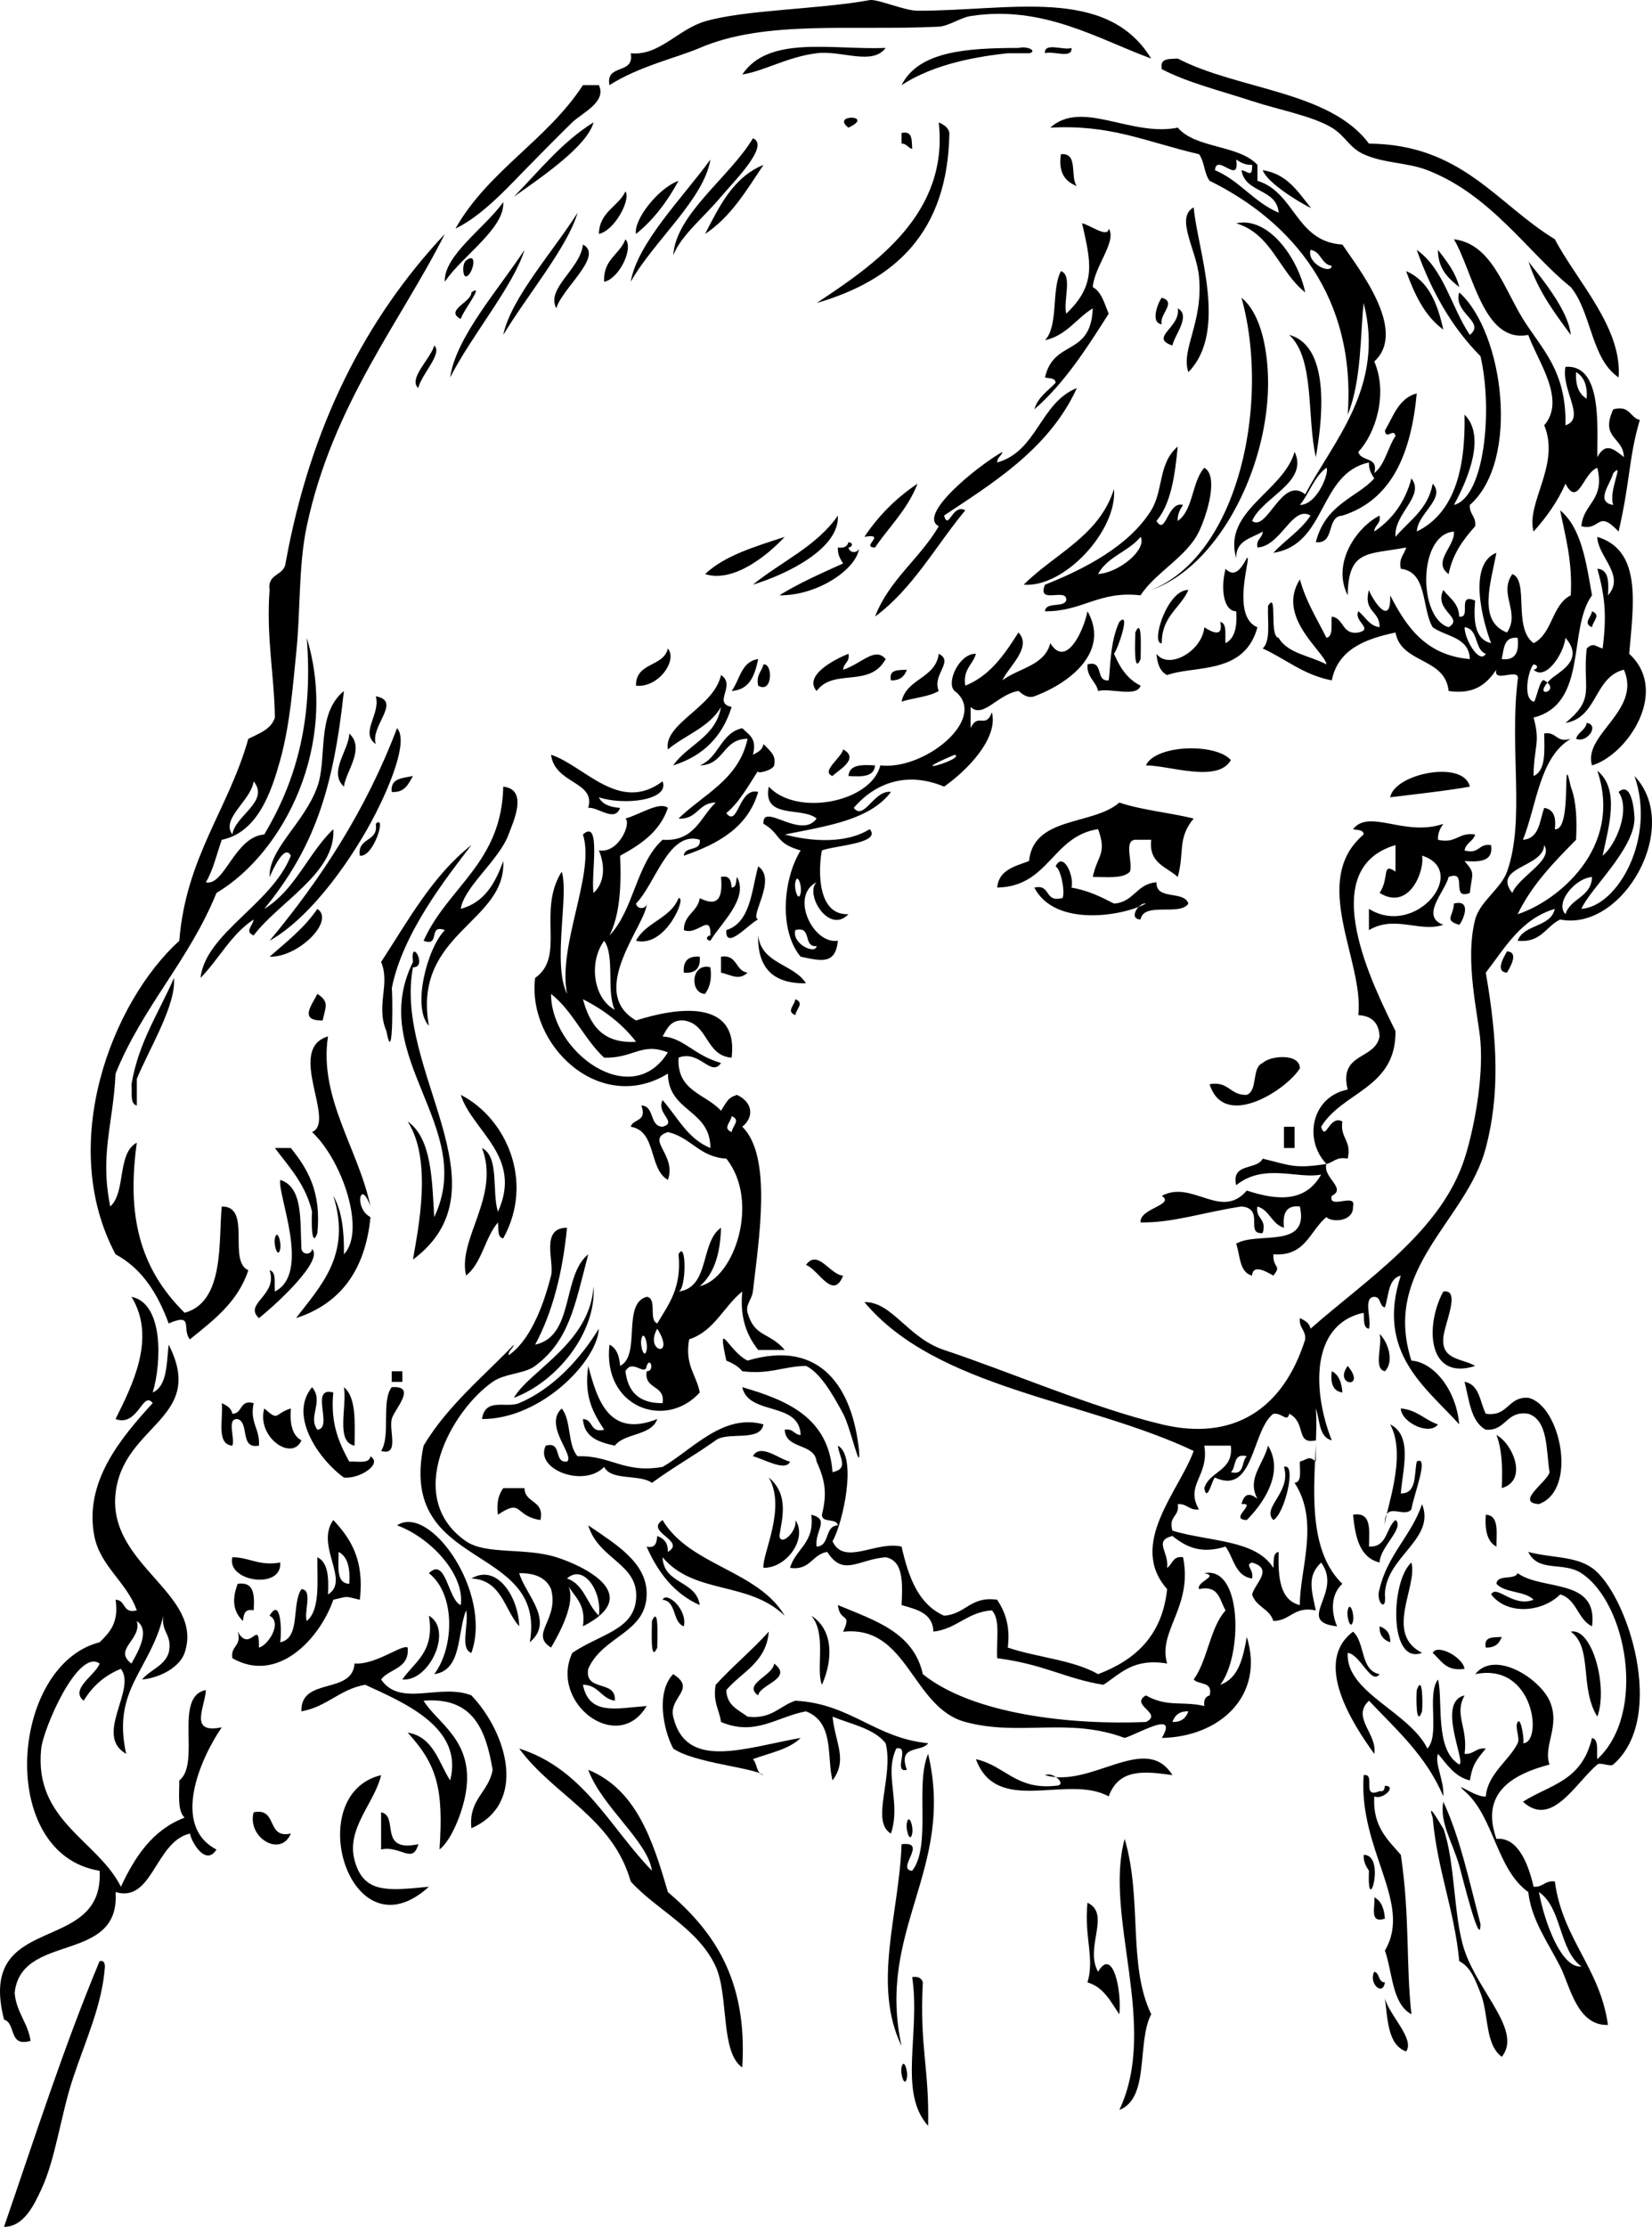
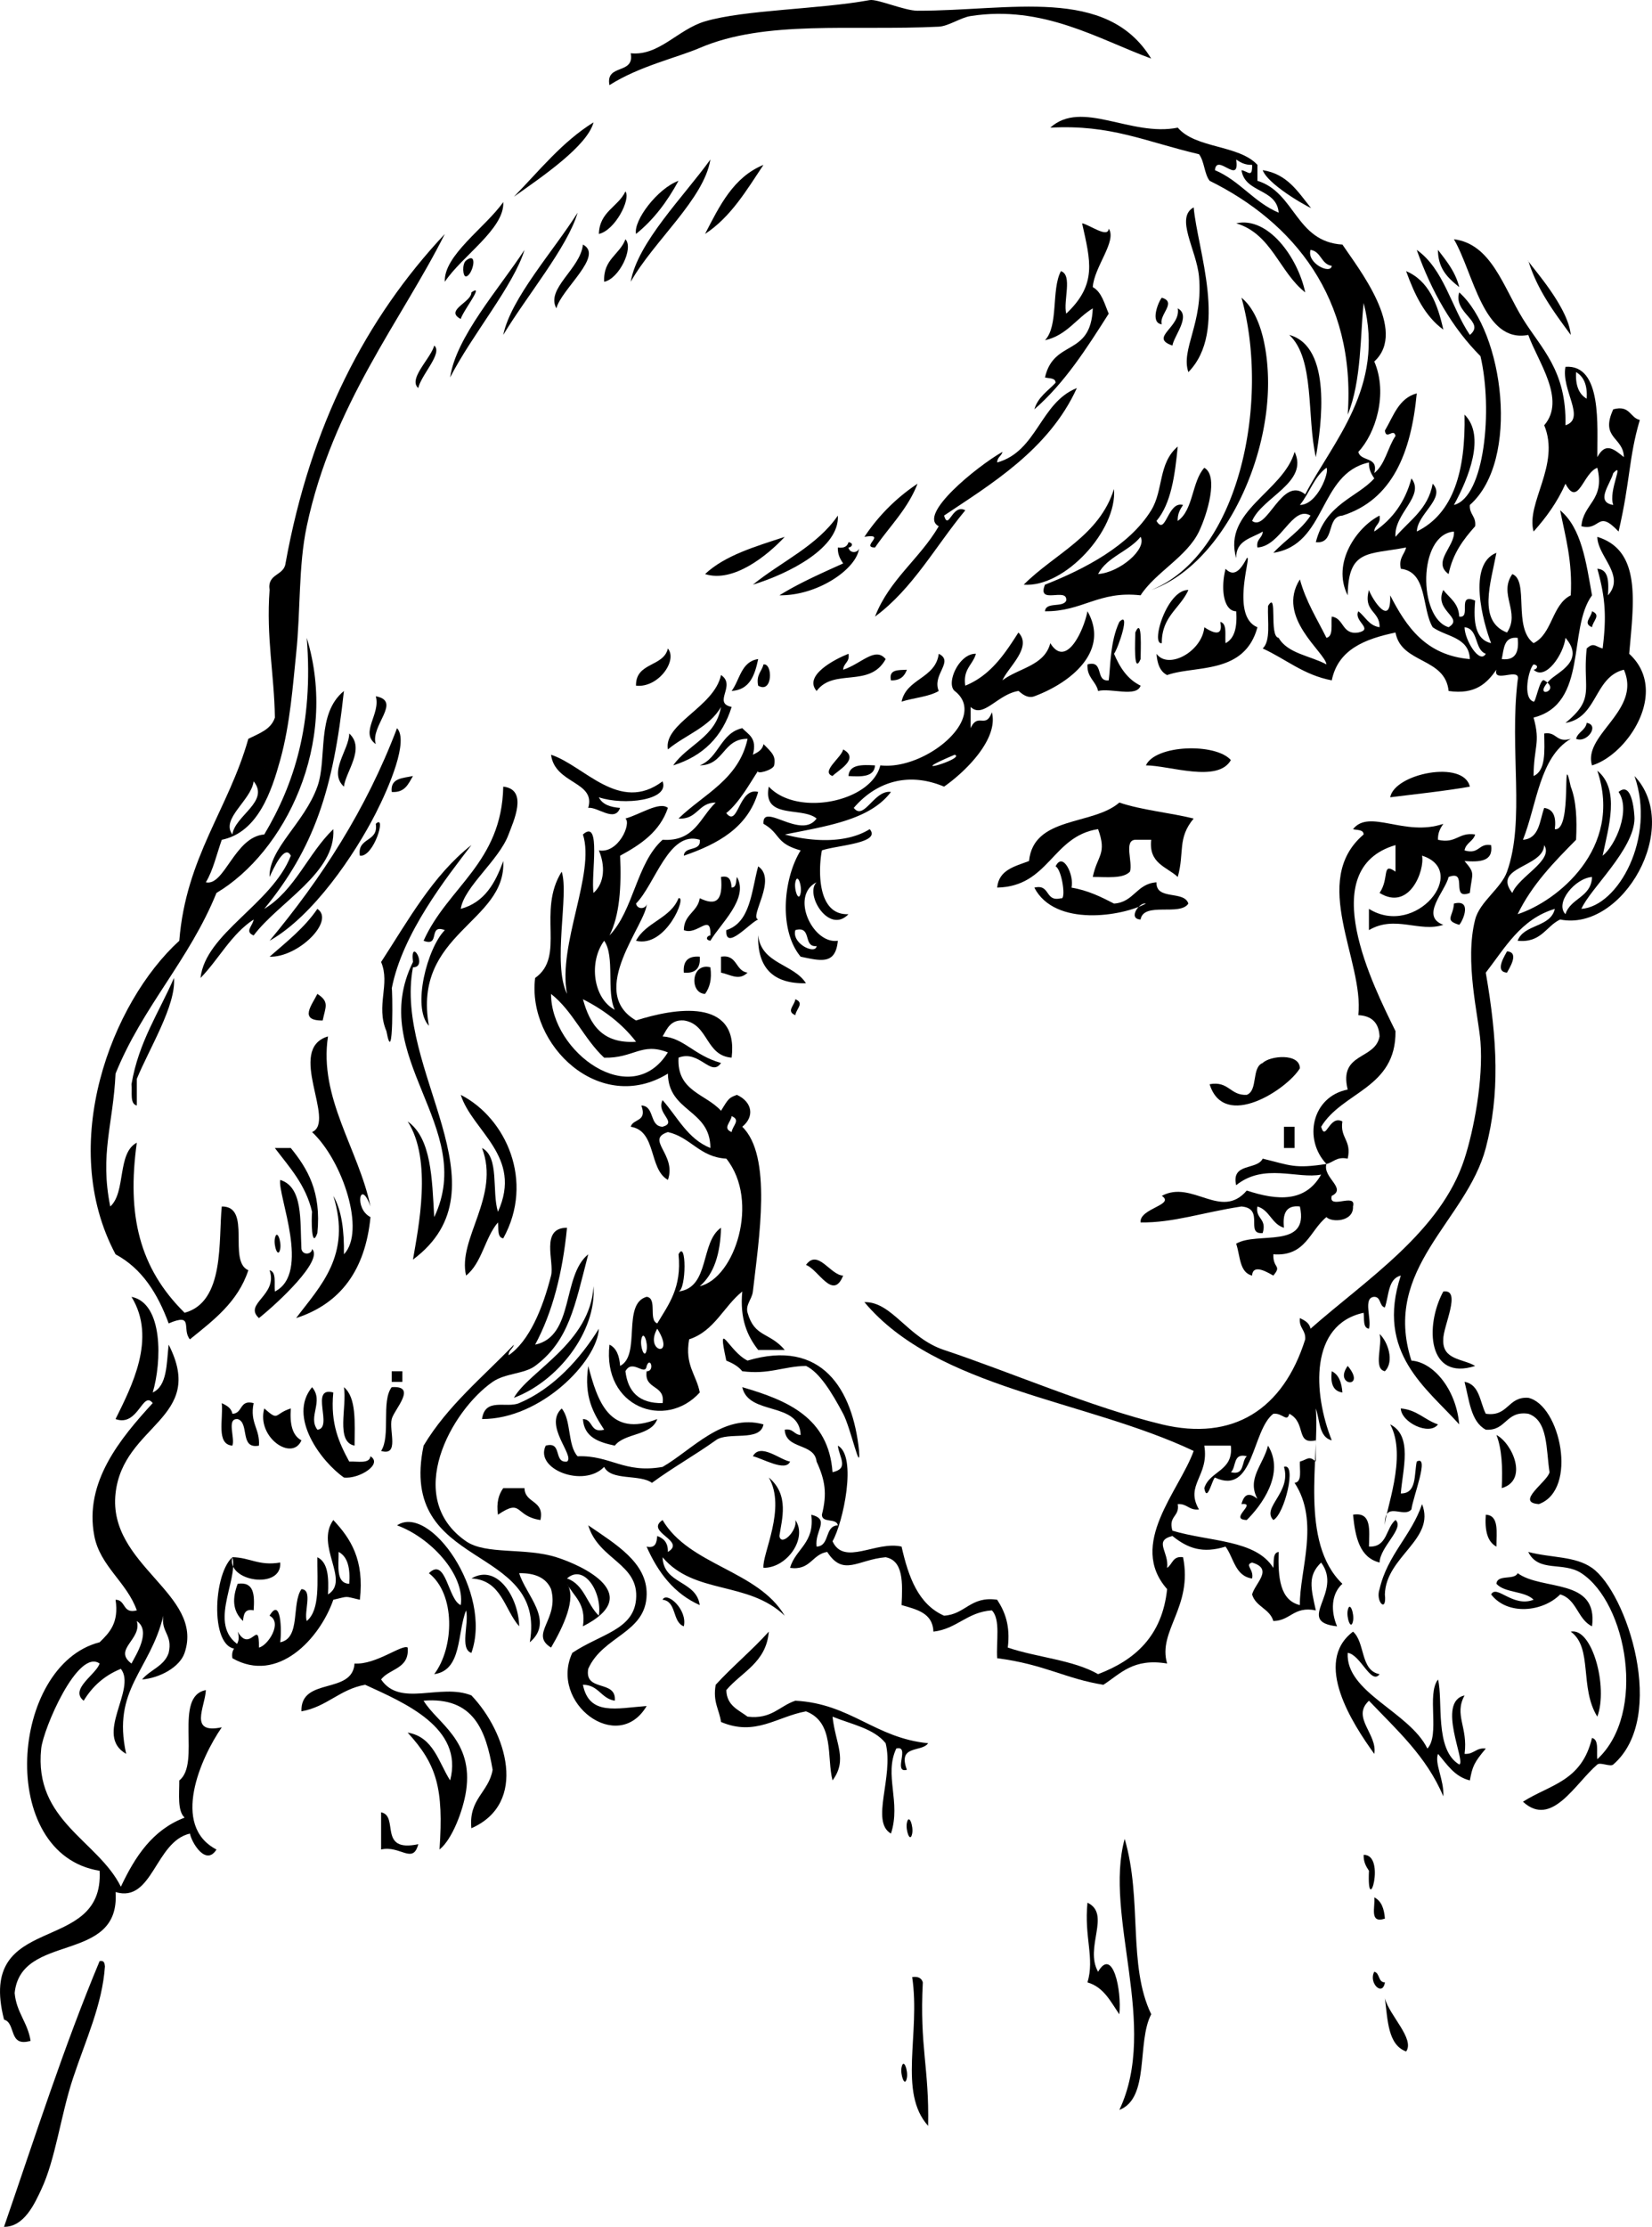
<svg xmlns="http://www.w3.org/2000/svg" viewBox="0 0 298.477 402.081">
  <g clip-rule="evenodd" fill-rule="evenodd">
    <path d="M207.99 10.575c-9.549-3.501-19.515-9.711-32.625-7.677-1.806.28-3.986 1.832-5.758 1.919-15.771.781-31.266-1.271-43.181 3.838-4.073 1.747-10.955 3.3-16.313 6.717-.756-3.955 4.595-1.803 3.838-5.757 5.14.53 8.497-4.3 13.434-5.758 7.155-2.112 20.524-2.15 29.747-3.838 1.366-.25 6.278 1.915 8.637 1.919 16.73.027 34.2-4.526 42.22 8.637z" />
-     <path d="M160.02 8.656c-2.451 3.249-7.854.399-12.475.96-5.197.63-9.437 3.2-13.434 3.838 4.79-7.134 16.09-4.423 25.91-4.798zM162.89 15.373c3.108-6.167 11.854-6.698 21.11-6.717 1.846-.406 3.464.658 1.919.96h-3.838c-7.52.795-14.15 2.481-19.19 5.757zM188.8 9.616c-.162-2.081 3.403-.435 4.798-.96.16 2.081-3.4.435-4.8.96zM292.44 68.149c-4.981-3.334-4.879-11.753-8.636-16.312-7.562-6.023-14.358-16.647-25.909-21.111-3.704-1.432-7.802-1.194-11.515-2.878-2.636-1.196-3.292-3.314-5.757-4.798-3.536-2.127-9.581-3.216-14.394-4.798-5.756-1.891-11.63-3.318-16.313-5.757-.448-2.047 1.371-1.828 2.879-1.919 10.956 5.677 27.438 5.827 34.545 15.353 16.803.15 23.045 10.86 33.585 17.272 3.96 7.564 12.2 15.945 11.52 24.948zM108.2 15.373c1.458 3.042-3.006 4.989-4.798 6.717-2.308 2.226-4.457 4.458-6.717 6.717-4.453 4.453-9.103 9.89-14.394 12.474 5.88-10.433 16.61-16.015 23.03-25.908h2.88zM153.3 23.049c-3.3-2.479 4.93-2.318 0 0zM169.61 22.09c.854.425 1.716.843 1.919 1.919-.269 17.963-9.856 26.607-23.989 30.706 10.7-7.071 23.9-16.157 22.07-32.625zM162.89 24.009c2.048-.448 1.827 1.371 1.919 2.878-.777-.182-.956-.962-1.919-.959v-1.919zM136.03 24.969c3.183 1.267-3.503 7.858-5.757 10.555-3.117 3.73-7.157 6.894-8.636 10.556.51-7.498 10.21-14.092 14.4-21.111zM191.68 27.848c3.228-.349 1.6 4.158 2.879 5.757-2.06-.814-3.39-2.363-2.88-5.757z" />
    <path d="M137.94 29.767c-3.067 4.609-5.918 9.435-10.555 12.475 2.62-5.068 5.11-10.25 10.56-12.475zM223.35 40.322c5.775-1.282 11.12 6.14 12.475 12.475-4.67-3.643-6.06-10.57-12.47-12.475zM113 43.201c1.529 1.593-1.136 7.133-3.838 7.677-.23-4.066 2.8-4.878 3.84-7.677zM105.32 44.16c3.872 1.994-3.882 8.008-4.798 11.515-1.954-3.59 4.36-7.125 4.8-11.515zM260.77 59.513c-3.334-2.423-5.19-6.324-6.717-10.555 4.05 1.71 5.67 5.846 6.72 10.555zM209.91 53.756c2.812.813-.573 3.089 0 4.798-2.24-.246-.55-4.216 0-4.798zM212.79 55.675c2.495 1.338-.7 4.966-.959 6.717-4.3-1.451 1.57-3.289.96-6.717zM232.94 60.473c7.806 2.119 5.798 16.442 4.798 22.07-1.66-7.298-.15-17.76-4.8-22.07zM170.57 93.098c.834 2.834 1.437-2.226 3.838-.959-5.371 6.463-9.494 14.176-16.312 19.191 2.584-6.691 8.104-10.448 11.515-16.312-3.922-2.014 6.848-10.774 11.515-13.434-.182.777-.963.957-.959 1.919 7.255-2.02 7.745-10.806 14.394-13.434-5.09 11.208-15.83 17.529-24 23.029zM212.79 94.058c2.841-1.957 2.525-7.07 4.798-9.596 2.617 1.437.554 8.345-.96 11.515-2.176 4.559-7.869 7.364-10.555 11.515-7.58-.862-10.476 2.958-17.272 2.879.145-1.775 3.249-.589 3.838-1.919.307-2.545-5.375.897-3.838-2.879 7.236-2.849 15.274-7.08 19.191-13.434 2.248-3.646 1.226-8.476 4.798-11.515-.514 5.244-1.205 10.309-3.838 13.434 1.684 2.841 1.99-3.676 4.798-2.879-.52.775-1.01 1.561-.97 2.882zm-14.39 9.592c3.917-.274 8.869-4.521 7.677-6.717-2.15 2.658-6.03 3.577-7.68 6.717z" />
    <path d="M184.96 105.57c5.59-5.604 13.631-8.759 16.312-17.272.63 7.431-8.91 17.852-16.31 17.272zM151.38 93.098c.335 5.787-8.74 10.442-15.354 12.475 5.11-4.16 11.58-6.966 15.35-12.472zM141.78 96.937c-3.178 3.409-9.304 8.349-14.394 6.717 3.63-3.4 9.1-4.971 14.39-6.713zM287.64 110.37c1.709.703.139 1.745 0 2.879-1.71-.7-.14-1.75 0-2.88zM205.12 114.21c1.322-3.054.95 3.391.96 4.798-1.33 3.05-.96-3.39-.96-4.8zM120.67 117.09c1.804 2.18-1.75 7.165-5.758 6.717-.09-4.26 4.99-3.34 5.76-6.72zM153.3 118.05c.271 1.55-.907 1.652-.96 2.878 3.311-1.083 5.786-4.242 7.677-1.919-2.899 5.296-9.385 1.556-12.475 5.757-2.4-2.78 3.21-5.71 5.76-6.72zM169.61 118.05c2.844 1.394-1.264 3.743 0 6.717-1.815 1.063-4.533 1.224-6.717 1.919.9-4.23 6.12-4.12 6.72-8.64zM132.19 124.76c1.496-2.023 1.716-5.32 4.798-5.757-.62 2.91-1.5 5.54-4.8 5.76zM137.94 119.97c1.694-.306 1.713 5.375-.959 3.838-.4-2.01.66-2.55.96-3.84zM163.85 120.93c-.419 1.181-1.228 1.971-2.878 1.919-.44-2.05 1.37-1.83 2.88-1.92zM130.27 127.64c-2.077 3.681-6.459 5.055-9.596 7.676-.825-4.681 8.361-7.618 9.596-13.434 2.83 1.875-1.603 5.054 1.919 5.758-1.662 5.375-5.18 8.894-10.555 10.555 2.62-3.77 7.71-5.08 8.63-10.56zM67.896 125.72c4.807.882-1.067 5.343 0 8.636-2.939-2.08.92-5.4 0-8.64zM286.68 130.52c2.391.39.058 3.72-1.919 2.879.34-1.26 1.69-1.51 1.92-2.88zM71.734 131.48c2.128 2.267-1.37 10.509-3.838 15.353-3.828 7.513-11.341 18.612-19.191 23.03 9.296-11.17 17.402-23.54 23.029-38.38zM63.098 132.44c2.972 2.725-.681 6.94-.959 9.596-2.887-2.64.963-6.66.959-9.6zM222.39 137.24c-2.359 4.182-11.096.969-15.354.959 1.71-3.75 12.61-4.08 15.35-.96zM153.3 140.12c.141-2.098 2.417-2.061 4.798-1.919-.14 2.1-2.42 2.06-4.8 1.92zM265.57 142.04c-4.629.809-9.562 1.313-14.394 1.919.78-4.3 13.29-6.81 14.39-1.92zM74.613 140.12c-.834 1.404-1.437 3.041-3.838 2.878-.292-2.54 2.003-2.48 3.838-2.88zM215.67 147.79c-2.997 3.606-1.625 6.097-2.879 10.555-1.983-1.854-5.279-2.396-4.798-6.717h-2.879c-2.119.12-.407 4.07-.959 5.757-1.237 1.322-4.168.95-6.718.959.825-3.956 2.612-4.091.96-8.636-8.329 1.266-8.829 10.362-18.231 10.555.298-3.22 3.209-3.827 5.757-4.798.806-8.151 11.538-6.375 16.313-10.555 4.08 1.38 9.08 1.81 13.44 2.89z" />
    <path d="M207.03 163.15c-4.136 2.257-16.414 4.327-20.15-2.878 2.953-.715 1.844 2.634 4.798 1.919.999.45.2-5.207-.96-5.757 1.327-2.776 3.396 1.612 2.879 3.838 3.016.503 5.354 1.683 7.677 2.878 3.613-.225 4.062-3.614 7.677-3.838-.122 3.32 4.996 1.401 5.757 3.838-1.506 2.333-8.074-.398-8.636 2.879-2.36-.11-.21-3.18.95-2.88zM262.69 163.15c3.352-.858 1.64 3.13.96 3.838-2.79-.84-1.08-1.44-.96-3.84zM57.341 164.11c3.232 2.129-3.425 8.786-8.636 8.636 3.079-2.69 6.306-5.22 8.636-8.64zM136.98 168.9c.594 5.163 6.401 5.113 8.636 8.636-5.89.13-8.77-2.74-8.64-8.64zM272.28 171.78c2.388.145.281 3.25 0 3.838-2.38-.14-.28-3.25 0-3.84zM123.55 175.62c-.174-2.093.786-3.053 2.879-2.879.17 2.1-.79 3.06-2.88 2.88zM130.27 172.74c3.012-.454 2.535 2.583 4.798 2.879-1.549 1.523-3.039.373-4.798 0v-2.88z" />
    <path d="M128.35 174.66c.306 2.225-.154 3.684-.959 4.798-2.85-.08-2.57-5.72.96-4.8zM57.341 179.46c2.232 1.439 1.464 2.346.959 4.798-4.382.07-1.923-2.82-.959-4.8zM143.7 180.42c1.708.703.138 1.745 0 2.879-1.71-.7-.14-1.75 0-2.88zM234.86 192.89c-2.252 3.756-13.687 11.319-16.312 2.878 3.51-.631 3.681 2.077 6.717 1.919 2.068-.81.81-4.948 2.879-5.758 1.29-1.31 6.69-1.83 6.71.96zM83.25 197.69c8.167 4.175 13.375 15.601 7.676 25.908-1.125-.155-.809-1.749-.959-2.879-2.361 2.757-2.89 7.346-5.757 9.596-1.587-6.609 6.225-14.301 2.878-23.029 3.188 1.61 1.739 7.857 2.879 11.515 4.556-10.01-4.638-14.54-6.717-21.11zM231.98 203.45h1.919v3.838h-1.919v-3.84zM49.665 207.29h2.878c3.009 3.708 5.54 7.894 4.798 15.353-1.105 3.105-1.086-2.576-.959-3.838-1.154-4.92-4.098-8.05-6.717-11.51zM49.665 223.6c.365-1.826 1.221.612.959 1.919-.366 1.83-1.221-.61-.959-1.92zM145.62 228.4c2.14-2.997 4.434 1.888 6.717 1.919-1.84 4.64-4.51-1.17-6.72-1.92zM260.77 233.2c3.405-.519-.068 6.342 0 8.636-.229 3.748 3.564 3.473 5.758 4.799-8.57 2.78-9.13-7.21-5.76-13.44zM249.26 240.87c1.469 1.338 2.726 4.966.96 6.717-2.15-.41-.39-4.73-.96-6.72zM106.28 246.63c1.65 6.256 3.779 13.037 12.474 9.596-1.09 3.067-5.852 2.464-7.676 4.798-2.902-.617-5.538-1.5-5.758-4.798 1.907.012 1.22 2.617 3.838 1.919-1.9-2.9-3.71-5.89-2.87-11.52zM243.5 246.63c3.52 4.22-2.66 3.65 0 0zM70.775 247.59h1.919v1.919h-1.919v-1.92zM240.62 247.59c1.287.631 1.787 2.051 1.919 3.839-1.69-.23-2.19-1.65-1.92-3.84zM264.61 249.51c2.734.464 2.754 3.644 3.838 5.758 4.11.592 3.912-3.124 7.677-2.879 5.77 1.291 9.049 16.59 1.919 19.191-4.401-.291 1.6-4.078 1.919-5.757-.64-4.158-.241-9.355-3.838-10.556-4.11-.592-3.913 3.124-7.677 2.879-2.72-1.44-2.98-5.34-3.84-8.63zM56.381 250.47c2.196 2.579-.817 5.308.959 7.677 2.968-.23-1.5-7.897 2.879-6.717-.561 5.678 1.082 9.153 2.878 12.474 1.52-.079 3.66.462 3.838-.959 2.314 1.457-2.152 4.169-4.798 3.838-4.083-2.85-10.206-10.98-5.756-16.31z" />
-     <path d="M62.139 250.47c2.273 1.885 1.953 6.364 1.919 10.556-3.479-.69-1.323-7-1.919-10.56zM70.775 250.47c4.756-.34.407 4.07 0 5.758-.518 2.145 1.427 6.727-1.919 5.757 1.773-2.71-.023-8.99 1.919-11.52zM40.069 253.35c.854.425 1.716.843 1.919 1.919 1.907-.013 1.22-2.618 3.838-1.919-.738 3.616 1.17 4.587.959 7.677-3.553.673-1.655-4.103-3.838-4.798-2.081-.162-.435 3.403-.959 4.798-2.985-.22-1.622-4.78-1.919-7.68zM47.745 254.31c2.764 2.431 1.666.993 4.798 0-.199 2.758.243 4.875 1.919 5.758-1.661 3.89-8.157-.55-6.717-5.76zM101.48 254.31c1.767 2.071 1.034 6.643 2.878 8.637 5.974-.217 8.359 3.155 15.353 1.919 5.308-3.036 10.896-9.735 18.232-7.677-.59 3.249-6.458 1.219-8.636 2.879-3.73 2.668-7.831 4.963-11.515 7.677-2.219-1.619-7.361-.315-8.636-2.879-3.713 3.851-12.64.397-10.555-3.838 3.083-.845 1.315 3.163 3.838 2.878 1.51-1.04-4.309-6.53-.94-9.6zM253.09 254.31c2.949.25 4.315 2.082 6.718 2.879-1.55 2.1-6.63-.35-6.72-2.88zM270.37 259.1c2.9 1.524 5.817 8.188.96 9.596.18-3.71.03-7.07-.96-9.6zM229.1 261.02c3.141 5.091-1.255 10.876-3.838 13.434-3.398-.106 2.039-3.173-.96-2.879.537-1.994 1.497-2.033 2.879-.959-1.95-3.65 1.04-6.09 1.92-9.59zM136.03 262.94c1.338-2.495 4.966.7 6.717.959-.79 1.94-5.07-.61-6.72-.96zM231.98 264.86c2.393-.847.093 8.614-1.919 9.596-2.19-2.26 3.32-4.96 1.92-9.6zM137.94 283.09c-.288-2.436 4.196-10.784.96-16.312 3.801 3.188 2.326 7.647 1.919 10.556.296 2.028 3.333-1.008 2.879-2.879 2.27 3.26-1.5 8.7-5.76 8.63zM90.926 268.7h3.838c.066 2.812 3.655 2.103 2.879 5.758-4.766-.716-3.173-4.001-7.677-.96-.306-2.23.155-3.69.96-4.8zM85.168 298.45c-2.164-.715-.375-5.382-.959-7.677-1.636 4.121-.699 10.816-5.757 11.515 3.646-4.826 3.866-14.471-.96-18.231 3.112-3.048 3.436 4.833 5.758 5.758.78-5.594-5.623-12.278-11.515-14.394 5.904-3.98 17.31 12.12 13.433 23.03zM268.45 273.5c2.451.107 1.904 3.214 1.919 5.758-1.68-.89-2.12-3-1.92-5.76zM276.12 280.22c4.208 1.108 8.429.717 11.515 2.878 6.278 4.397 13.719 26.943 3.839 35.505-.55.476-2.325-.473-2.879 0-4.006 3.415-8.236 11.496-13.435 6.717 4.913-3.124 10.612-3.645 12.475-11.515 1.303.297.796 2.402.96 3.838 8.988-8.314 5.316-28.232-2.879-33.585-3.31-2.17-7.73-.04-9.6-3.84zM41.988 281.17c3.158.04 4.777 1.62 8.636.96.403 4.97-9.766 3.46-8.636-.96zM255.01 282.13c1.17 4.338-4.958 12.826 1.919 16.312-6.06 2.29-5.68-12.99-1.92-16.31zM85.168 285.01c4.739-2.788 8.554 3.576 8.636 8.636-2.703-3.05-3.159-8.36-8.636-8.64zM42.947 285.97c2.998-.439 3.068 2.051 2.879 4.798-1.632-.353-1.811.749-1.919 1.919-1.961-1.83-1.926-4.17-.96-6.72zM243.5 290.77c.365-1.826 1.222.613.96 1.919-.37 1.83-1.22-.61-.96-1.92z" />
-     <path d="M77.492 291.73c4.434 2.556.086 11.976-4.798 11.515 2.212-3.22 5.906-4.96 4.798-11.51zM117.79 292.69c1.322-3.054.95 3.391.959 4.798-1.32 3.05-.95-3.39-.96-4.8zM146.58 291.73c4.014 2.535 3.942 7.986 1.919 12.475-1.16-2.9.92-9.15-1.92-12.47zM249.26 293.65c1.181.419 1.971 1.228 1.919 2.879-1.19-.42-1.98-1.23-1.92-2.88zM271.33 295.57c-.419 1.181-1.228 1.971-2.879 1.919-.45-2.05 1.37-1.83 2.88-1.92zM258.85 298.45c.871-1.729 5.492.83 5.758 2.879-3.4.51-4.21-1.56-5.76-2.88zM139.86 300.37c3.564 2.706-2.578 3.743-2.879 5.758-2.89-2.05 2.75-3.58 2.88-5.76zM255.97 305.16c1.105-3.104 1.086 2.577.96 3.839-1.1 3.11-1.08-2.58-.96-3.84zM117.79 337.79c-.736-5.354-9.001-11.461-11.515-18.232 8.642 3.513 11.665 12.645 14.394 22.07 8.107 6.927 14.456 15.61 13.434 31.666-3.987-2.723-2.394-12.958-4.798-18.231-3.128-6.86-10.875-10.337-15.354-15.354-3.228-11.485-13.925-15.502-20.151-23.989 11.671 3.68 16.421 14.28 23.991 22.06zM167.69 316.68c4.93 20.833-9.413 31.714-4.798 52.777-5.356-11.164-.442-23.809 0-36.464 4.97-.616-1.155 4.571 1.919 4.798 3.51-4.5.47-15.54 2.88-21.12zM68.856 320.52c-1.147 5-6.336 9.606-4.798 15.354 1.615 6.035 5.905 5.526 13.434 4.798-14.286 13-23.118-16.71-8.636-20.15zM45.826 327.23c4.428-.91 2.202 4.835 6.717 3.838-1.819 4.4-7.946.73-6.717-3.84z" />
+     <path d="M62.139 250.47c2.273 1.885 1.953 6.364 1.919 10.556-3.479-.69-1.323-7-1.919-10.56zM70.775 250.47c4.756-.34.407 4.07 0 5.758-.518 2.145 1.427 6.727-1.919 5.757 1.773-2.71-.023-8.99 1.919-11.52zM40.069 253.35c.854.425 1.716.843 1.919 1.919 1.907-.013 1.22-2.618 3.838-1.919-.738 3.616 1.17 4.587.959 7.677-3.553.673-1.655-4.103-3.838-4.798-2.081-.162-.435 3.403-.959 4.798-2.985-.22-1.622-4.78-1.919-7.68zM47.745 254.31c2.764 2.431 1.666.993 4.798 0-.199 2.758.243 4.875 1.919 5.758-1.661 3.89-8.157-.55-6.717-5.76zM101.48 254.31c1.767 2.071 1.034 6.643 2.878 8.637 5.974-.217 8.359 3.155 15.353 1.919 5.308-3.036 10.896-9.735 18.232-7.677-.59 3.249-6.458 1.219-8.636 2.879-3.73 2.668-7.831 4.963-11.515 7.677-2.219-1.619-7.361-.315-8.636-2.879-3.713 3.851-12.64.397-10.555-3.838 3.083-.845 1.315 3.163 3.838 2.878 1.51-1.04-4.309-6.53-.94-9.6zM253.09 254.31c2.949.25 4.315 2.082 6.718 2.879-1.55 2.1-6.63-.35-6.72-2.88zM270.37 259.1c2.9 1.524 5.817 8.188.96 9.596.18-3.71.03-7.07-.96-9.6zM229.1 261.02c3.141 5.091-1.255 10.876-3.838 13.434-3.398-.106 2.039-3.173-.96-2.879.537-1.994 1.497-2.033 2.879-.959-1.95-3.65 1.04-6.09 1.92-9.59zM136.03 262.94c1.338-2.495 4.966.7 6.717.959-.79 1.94-5.07-.61-6.72-.96zM231.98 264.86c2.393-.847.093 8.614-1.919 9.596-2.19-2.26 3.32-4.96 1.92-9.6zM137.94 283.09c-.288-2.436 4.196-10.784.96-16.312 3.801 3.188 2.326 7.647 1.919 10.556.296 2.028 3.333-1.008 2.879-2.879 2.27 3.26-1.5 8.7-5.76 8.63zM90.926 268.7h3.838c.066 2.812 3.655 2.103 2.879 5.758-4.766-.716-3.173-4.001-7.677-.96-.306-2.23.155-3.69.96-4.8zM85.168 298.45c-2.164-.715-.375-5.382-.959-7.677-1.636 4.121-.699 10.816-5.757 11.515 3.646-4.826 3.866-14.471-.96-18.231 3.112-3.048 3.436 4.833 5.758 5.758.78-5.594-5.623-12.278-11.515-14.394 5.904-3.98 17.31 12.12 13.433 23.03zM268.45 273.5c2.451.107 1.904 3.214 1.919 5.758-1.68-.89-2.12-3-1.92-5.76zM276.12 280.22c4.208 1.108 8.429.717 11.515 2.878 6.278 4.397 13.719 26.943 3.839 35.505-.55.476-2.325-.473-2.879 0-4.006 3.415-8.236 11.496-13.435 6.717 4.913-3.124 10.612-3.645 12.475-11.515 1.303.297.796 2.402.96 3.838 8.988-8.314 5.316-28.232-2.879-33.585-3.31-2.17-7.73-.04-9.6-3.84zM41.988 281.17c3.158.04 4.777 1.62 8.636.96.403 4.97-9.766 3.46-8.636-.96zc1.17 4.338-4.958 12.826 1.919 16.312-6.06 2.29-5.68-12.99-1.92-16.31zM85.168 285.01c4.739-2.788 8.554 3.576 8.636 8.636-2.703-3.05-3.159-8.36-8.636-8.64zM42.947 285.97c2.998-.439 3.068 2.051 2.879 4.798-1.632-.353-1.811.749-1.919 1.919-1.961-1.83-1.926-4.17-.96-6.72zM243.5 290.77c.365-1.826 1.222.613.96 1.919-.37 1.83-1.22-.61-.96-1.92z" />
    <path d="M68.856 327.23c3.306.672-.649 7.326 6.717 5.758-.967 3.737-3.303.148-6.717.959v-6.72zM163.85 329.15c.365-1.826 1.222.613.96 1.919-.36 1.83-1.22-.61-.96-1.92zM203.2 332.03c3.234 10.997.518 22.776 4.798 31.666-2.654 5.021-.201 15.151-5.757 17.272 7.2-15.23-2.86-34.97.96-48.94zM246.38 334.91c4.166-.066.539 11.894.96 2.879-.51-.77-1-1.56-.96-2.88zM248.3 342.59c1.288.631 1.787 2.051 1.92 3.838-2.89.96-1.71-2.14-1.92-3.84z" />
    <path d="M196.48 343.55c4.318 2.052-.603 8.063 1.919 12.475 2.624-4.542 4.297 3.308 3.839 7.677-1.576-2.263-2.782-4.895-5.758-5.758 1.33-4.43-.63-8.16 0-14.39zM17.999 354.1c.816-.177.905.374.959.96-.476 6.908-3.439 13.172-5.757 20.15-2.252 6.781-3.14 14.594-5.757 20.151-1.139 2.416-3.054 6.761-6.717 6.717 5.575-16.17 10.853-32.65 17.272-47.98zM248.3 356.02c1.043.237.651 1.908 1.92 1.919-.42 2.66-3.02.05-1.92-1.92zM164.81 356.98c1.115-.156 1.707.212 1.919.959-.602 11.687 1.18 15.397.96 25.909-5.46-6.09-1.35-16.61-2.88-26.87zM250.22 360.82c.792 3.083 5.431 7.314 3.838 9.596-3.3-1.19-3.32-5.64-3.84-9.6zM162.89 373.29c.365-1.826 1.221.612.959 1.919-.36 1.83-1.22-.61-.96-1.92zM245.42 81.583c.39 1.849 3.72.758 2.878 3.838 1.967-1.552 2.42-4.618 3.839-6.717-.339-1.504-1.689.84-1.919-.959 1.548-2.609 2.479-5.837 5.757-6.717-1.025 10.809-4.449 19.22-13.434 22.07-3.022.177-1.229 5.168-4.798 4.798 1.726-6.943 7.466-8.062 10.555-11.515-.508-.771-1.001-1.558-.959-2.879-9.188 2.007-7.553 14.838-17.272 16.313 2.153-2.325 4.938-4.018 6.717-6.717-3.284-1.966-5.317 5.529-9.596 5.758-.271-1.55.907-1.652.96-2.879-1.976 1.224-4.867 1.53-4.798 4.798-2.46-8.548 8.485-11.977 10.555-19.191 2.608 5.51-5.867 8.188-7.676 12.475 2.714 2.068 5.381-8.266 9.596-4.798 4.947-9.495 14.474-19.365 10.555-34.545-.612 5.462-.365 14.127-2.879 20.151 1.525-21.11-9.894-34.797-24.948-42.221-.979-1.261-.941-3.538-1.92-4.798-9.864-2.324-15.908-5.387-26.867-4.798 5.682-5.153 14.543 1.708 23.029 0 3.238 3.799 11.009 3.065 14.394 6.717v2.879c6.852 2.104 6.903 11.009 15.354 11.515 2.806 4.204 11.874 15.533 5.757 21.111 2.53 5.862.2 13.055-2.87 16.306zm-22.07-52.776c.71 4.808-3.536-1.277-3.839 1.919 4.497 1.9 7.017 5.778 11.516 7.677-.361-4.437-6.106-3.49-6.718-7.677 1.206.21 1.962 1.495 1.92-.959-1.33.041-2.11-.452-2.88-.96zm11.51 62.372c3.206-.04 5.394-6.058 4.798-6.717-2.23 1.612-3.07 4.605-4.8 6.717zm5.76-43.18c-1.957-.282-1.882-2.597-3.839-2.879-.72 2.432 3.67 4.501 3.84 2.879zM107.24 22.09c-1.145 4.306-9.334 9.847-14.394 13.434 4.592-4.683 8.674-9.881 14.394-13.434zM128.35 28.807c-1.16 7.164-10.237 14.706-14.394 22.07 1.23-7.092 9.57-15.372 14.39-22.07z" />
    <path d="M228.14 30.726c4.435.683 6.348 3.888 8.636 6.717 1.28.887-7.51-3.719-8.64-6.717zM122.59 32.646c-2.024 3.733-4.484 7.031-7.677 9.596-.49-2.449 3.91-8.226 7.68-9.596zM113 34.564c1.014 1.39-1.877 7.038-4.798 7.677.11-4.046 3.46-4.854 4.8-7.677zM90.926 36.483c.297 4.792-7.493 9.767-10.555 14.394-.257-4.751 7.396-9.864 10.555-14.394z" />
    <path d="M84.209 47.039c2.283-1.775 1.161 2.7 0 2.878-.605.094-.763-2.285 0-2.878zM215.67 37.443c.673 7.621 6.296 22.349-.96 29.747-1.413-4.113 2.718-8.895 1.919-17.272-.46-4.848-4.36-10.617-.96-12.475zM104.36 38.403c-1.801 6.204-9.228 15.075-13.434 22.07 1.372-6.633 9.114-15.191 13.434-22.07zM195.52 40.322c1.223.195 4.701 2.79 4.798.959 1.537 2.226-2.64 6.919-2.879 10.556 1.639.921 2.104 3.015 2.879 4.798-3.979 6.257-7.957 12.514-13.434 17.272.65-2.228 2.45-3.307 3.838-4.798-.026-.933-1.174-.745-1.919-.959 1.593-6.979 8.286-3.656 8.636-12.474-2.979 1.818-4.712 4.883-8.636 5.757 2.495-2.624 1.11-9.125 2.879-12.475 2.164.714.375 5.382.959 7.677 5.65-5.328 4.36-9.541 2.87-16.313zM80.371 42.241c-7.778 15.522-20.304 30.795-24.949 52.776-1.535 7.261-1.086 15.124-1.919 23.03-.571 5.423-1.056 12.628-2.878 19.191-1.544 5.561-3.996 13.07-10.555 14.394-.923 2.595-1.552 5.485-2.879 7.677 3.356.771 5.188-8.226 10.555-8.636 5.37-9.023 8.924-19.864 7.677-35.504 5.848 19.143-3.995 38.733-16.313 46.06-4.879 12.073-13.357 20.548-18.232 32.625-.437 9.259-2.875 14.446-.959 23.99 2.872-2.566 1.208-9.668 4.798-11.516-1.813 13.105.448 22.615 8.636 30.707 7.315-1.967 6.087-13.137 6.717-19.191 5.5-.063 1.008 9.866 4.798 11.515-1.907 5.77-6.319 9.034-10.556 12.474-1.542-1.814.818-4.869-3.838-2.878-1.982-5.375-4.806-9.907-9.596-12.475-10.564-19.81-.752-45.449 11.515-56.615 1.203-15.11 8.884-23.741 12.475-36.464 1.91-.968 4.098-1.659 4.798-3.838-.118-7.879-1.584-14.409-.96-23.03-.454-3.012 2.583-2.535 2.879-4.798C56.09 76.819 66.127 57.43 80.371 42.246zM47.745 139.16c-.703 4.12 1.266-7.42 0 0zm-5.757 11.51c.451-3.425 6.799-5.947 3.838-9.596-.436 3.45-5.997 6.75-3.838 9.6z" />
    <path d="M31.433 176.58c.419 4.914-4.484 12.776-6.717 18.232v4.798c-1.302-.297-.796-2.402-.959-3.838 1.296-7.66 4.969-12.94 7.676-19.19zM288.6 82.543c1.438-2.687 2.886-1.578 4.798 0-.079-3.677-4.366-3.344-1.919-8.636 3.061-.822 2.967 1.51 4.797 1.919-2.035 6.881-1.688 10.917-3.838 20.151-3.878-4.113-3.178-.067-6.717-.959.324-4.154 4.307-4.649 2.879-10.555-2.573.909-3.447 7.263-5.758 2.878-1.466 3.332-3.495 6.101-5.758 8.636-1.438-5.137 4.886-12.024 1.92-19.191 4.023-4.644-1.191-11.542-2.879-16.312-8.1 1.569-9.867-11.146-13.435-17.272 6.775.839 8.937 8.679 12.475 14.394 3.316 5.356 7.895 9.303 7.677 19.191 3.777-1.201-.82-6.397 0-10.555 6.71-.475 5.7 10.913 5.76 16.311zm-1.92-10.555c.145-2.383-.495-3.982-1.919-4.798-.14 2.383.5 3.982 1.92 4.798zm4.8 19.191c-.95-2.567 2.119-8.008 0-5.757-.56 2.047-3.31 5.226 0 5.757zM94.764 45.12c-1.93 6.395-9.541 15.402-13.434 23.03 1.036-7.289 8.883-16.061 13.434-23.03z" />
    <path d="M255.97 95.977c6.667-3.248 8.84-10.991 8.637-21.11 3.85 3.816.737 11.467-1.92 16.312 5.565-1.406 7.05-17.266 4.798-26.868-5.106-5.129-8.839-11.632-11.515-19.191 4.892 3.425 6.245 10.388 9.596 15.354 2.935-2.382-3.065-3.907-1.919-7.677 8.014 7.135 11.074 30.323 1.919 38.383-.122 1.721 1.175 2.024.96 3.838-2.111 2.366-4.047 4.909-4.798 8.636-3.05-2.192 1.24-5.082.959-7.677-6.55.536-6.456 15.648-.959 17.272 2.891-1.734-2.728-2.939-.96-6.717 1.12 1.439 2.771 2.346 2.879 4.798 2.3.38-.532-4.371 2.879-2.878-.338 3.856.016 7.021 2.879 7.676-1.474-3.832-4.306-14.252.959-16.312-1.012 5.435-3.418 12.357 1.919 14.394 2.479-3.734-1.599-6.901.96-10.555 3.062 1.186.066 9.705 3.838 12.474 3.421-1.697 3.292-6.944 6.718-8.636.339-6.097-.959-10.556-1.92-15.353 3.856 3.182 4.701 9.373 5.758 15.353-4.461 6.102-.624 19.556-10.556 22.07 1.289 4.637.042 5.156 0 10.556 2.219-.981 1.985-4.412 1.92-7.677 2.312-.393 2.085 1.752 4.798.959-5.642 3.315-6.099 11.814-8.637 18.232 2.975-.224 2.994-3.403 3.839-5.757 1.688.231 2.188 1.651 1.919 3.838 3.301.446 1.171-15.608 2.879-7.677.993 2.524 1.147 5.889.959 9.596-3.97 4.026-7.941 8.051-10.555 13.434 6.995-2.245 19.143-11.816 14.394-25.909 4.151 3.374 2.033 10.16.959 15.354 2.339-1.853 5.143-8.249 2.879-11.515 2.608-2.202 2.883 4.438 2.879 4.798-.059 5.584-8.036 12.692-9.596 16.313 6.638-.462 13.501-12.843 9.596-23.989 8.703 9.159-2.135 28.172-13.435 25.908-2.599 1.239-3.411 4.265-7.676 3.838 1.114-3.043 5.951-2.365 6.717-5.757-6.155 1.841-8.979 7.013-12.475 11.515 2.135 12.27 2.542 22.041 0 31.666-3.493 13.228-18.834 21.667-13.434 38.383 3.926.267 8.061 5.097 8.636 11.515-5.836-6.531-15.169-12.872-10.556-26.868-2.324.555-2.134 3.624-2.878 5.758-1.043-.237-.651-1.908-1.92-1.919-2.119.119-.407 4.07-.959 5.757-1.125-.154-.81-1.749-.96-2.878-9.755 2.101-9.181 14.432-5.757 23.029-2.325-.555-2.135-3.623-2.879-5.758.706 8.736-3.041 24.118 4.798 31.666-2.059 1.838-2.103 5.003-.96 7.677-7.756-.869 1.185-6.049-2.879-11.515-2.455 2.366-1.851 4.573-.959 8.636-4.009-.81-4.532 1.865-7.677 1.919-.649-2.229-3.188-2.568-3.838-4.798.549-2.054 3.941-4.586 0-5.757-1.425.419.378 1.228 0 2.879-3.082-.438-3.303-3.734-4.798-5.758-4.137 1.273-6.789.34-9.596-1.919-3.482.872-.585 2.832-.96 5.757.976-.623.992-2.206 2.879-1.919 1.818 8.987-4.624 13.3-2.879 19.191-6.14-1.021-8.402 1.833-11.515 3.839-6.928-1.11-10.574-3.683-19.191-4.798-.196-3.003.646-7.045-.96-8.637-4.496.302-6.264 3.332-10.556 3.839-.125-3.394-3.036-4-5.757-4.798.196-4.035.346-8.022-2.879-8.637-5.021.421-7.634 3.577-10.556-.959-2.766.433-3.001 3.396-6.717 2.878 1.003-3.475 4.508-4.448 3.839-9.596 3.481.872.584 2.832.959 5.758 2.466-.093 1.372-3.746 3.839-3.838-.218-1.383-2.864-.335-2.879-1.92.966-3.82.59-6.229-.96-9.596-.402-3.436-5.577-2.1-5.757-5.757 1.55-.271 1.652.906 2.879.959-.234-6.163-9.391-3.403-10.555-8.636 8.181 2.374 15.604 5.506 16.312 15.354 3.008-.664 1.251-2.56.96-4.798 3.549 1.908.947 13.963-.96 17.271 2.092 4.511 7.843-.121 12.475.96 1.241 5.476 3.016 10.418 7.677 12.475 3.913-.245 4.739-3.577 9.596-2.879 1.384 2.135 2.409 4.627 1.919 8.636 5.25 1.787 11.851 2.224 16.312 4.798 6.732-2.543 11.597-6.954 12.475-15.353-7.174-8.12 2.216-17.754 4.798-24.949-19.541-9.247-46.372-11.202-59.493-26.868 4.979-.12 7.813 6.455 14.394 8.637 11.749 3.895 26.655 10.38 39.342 13.434 12.855 3.095 21.926-2.671 25.909-15.354.121-1.721-1.175-2.023-.96-3.838.854.426 1.716.843 1.919 1.919 10.092-8.89 23.578-17.537 27.828-30.706 1.654-5.126 3.414-14.178 2.878-21.11-.359-4.657-2.905-14.52-.959-22.07.834-3.236 4.669-5.584 5.757-8.636 3.305-9.266.41-22.032 1.92-34.544.687-2.606-4.525.687-3.839-1.919-1.725 2.434-3.784 4.532-8.636 3.838-.606-6.111-8.559-4.875-9.596-10.555-5.552 1.166-10.374 3.061-11.515 8.636-5.105-.972-8.299-3.856-12.475-5.758 1.483-1.395.845-4.912.959-7.676 1.803-2.96.116 5.55 1.92 5.757 1.631 2.846 5.728 3.228 8.636 4.798-.224-2.211-9.178-8.479-4.798-15.353 1.094 4.024 3.104 7.13 4.798 10.555 1.303-.297.796-2.402.96-3.838 2.263.296 1.785 3.333 4.798 2.879 2.873-.631-.918-2.051 0-3.838 1.282.957 1.884 2.594 3.838 2.879.1-2.978-3.019-2.739-1.919-6.717.552 1.62 4.036 7.012 3.838.959 2.933 5.704 6.442 10.831 14.394 11.515-.143-4.015-4.303-4.014-6.717-5.757-2.022-3.415-.892-9.984-5.758-10.556-.406-2.005.658-2.541.96-3.838-6.925 1.311-10.443.294-10.556 8.636-2.957-5.859 1.702-12.354 5.758-14.394.271 1.55-.907 1.652-.96 2.879 3.247-2.191 5.572-5.303 6.718-9.596 2.509 3.198-3.219 6.341-2.879 10.555 2.487-2.951 5.894-4.981 6.717-9.596 2.5 2.618-2.87 5.454-2.86 8.709zm8.64 17.273c.015 2.3 2.728 6.766 3.838 4.798-2.12-.76-1.25-4.51-3.84-4.8zm23.03 45.1c-3.038.208-6.778 4.673-4.798 6.717.91-2.94 4.67-3.01 4.8-6.72zm-54.7 96.92c-.394 1.636-1.237-.202-2.879 0-3.916 2.977-3.482 14.83-10.556 11.515-.499.37-1.42 4.661-1.919 1.919.973-3.186 5.311-3.005 4.798-7.676h-4.798c.927 5.501-3.558 7.07-.96 11.515-1.813.215-2.117-1.082-3.838-.96.393 2.312-1.752 2.086-.959 4.798 6.76 2.023 15.049 1.595 18.231 6.717.15-1.129-.165-2.724.96-2.878-.13 4.607.226 8.729 3.838 9.596-.094-6.195 3.649-15.079-.96-22.07 1.421-.179.88-2.319.96-3.839 1.369-.374 1.618-1.151 2.879 0v-3.838c-3.73.84-1.64-3.17-4.79-4.8zm-7.67 7.67c-2.58-.661-1.854 1.983-2.879 2.879 2.58.66 1.85-1.98 2.88-2.88zm46.06-143.93c2.528.289 3.149-1.329 2.879-3.838-2.54-.29-2.48 2-2.88 3.84zm5.75 7.67c.341.386 1.118-4.311 1.92-3.838 3.343 1.971-2.386 3.502.959 0 1.373-1.438 6.563-3.458 2.879-7.677-.307 2.939-3.611 7.84-5.758 5.757.533.003 1.09-.777 0-.959-.9.82-2.05 6.12 0 6.72zm-3.84 34.55c1.185-3.006 7.534-5.856 5.758-8.636-.14 4.05-9.5 3.89-5.76 8.64z" />
    <path d="M259.81 45.12c1.518 2.001 3.128 3.909 3.838 6.717-1.94-1.576-3.83-3.209-3.84-6.717zM276.12 47.039c-.442.043 7.197 7.979 7.677 13.434-2.97-4.065-6.02-8.055-7.68-13.434zM85.168 52.796c2.511-1.751-1.546 3.376-1.919 4.798-2.998-1.549 1.969-3.038 1.919-4.798zM224.31 53.756c3.837 3.147 4.794 10.408 4.798 15.353.013 15.343-8.941 33.152-21.11 37.423 15.99-6.45 21.5-34.151 16.31-52.774zM78.452 62.392c1.603 1.357-2.351 5.271-2.879 7.677-1.885-1.64 2.265-5.357 2.879-7.677zM156.18 96.937a34.16 34.16 0 019.596-9.596c-1.789 4.608-5.077 7.717-7.677 11.515-2.7-.013 2.28-2.618-1.92-1.919zM286.68 117.09c1.261-1.151 1.51-.374 2.879 0 .708-5.729.52-9.078-.959-14.394 2.098.142 2.06 2.418 1.919 4.798 3.222-3.598-1.877-7.037-1.919-10.555 8.003 2.46 6.567 11.788 5.757 21.111 7.335 6.724-.255 18.208-6.717 20.151-1.696-5.576 9-9.881 5.758-17.272-5.406 1.311-4.747 8.687-10.556 9.596 5.5-4.48 3.05-6 3.84-13.45zM153.3 97.896c1.089.183.532.963 0 .96.237 1.207 1.908.968 1.919 0-.201 3.655-7.268 8.711-14.394 8.636 3.552-2.206 7.549-3.966 11.515-5.757-.508-.771-1.001-1.558-.959-2.878 1.12.16 1.71-.208 1.92-.956zM225.27 100.78c1.047-.977-3.09 10.442 1.919 12.475-2.344 8.631-11.249 6.834-16.312 8.636-1.288-.631-1.787-2.051-1.919-3.838 2.125 2.919 8.204-.378 8.636-4.798.896.586 3.54 2.232 2.879-.96 1.302.297.796 2.403.96 3.838 1.676-.883 2.117-3 1.919-5.757-2.259-.037-2.856-3.981-1.919-7.677 1.68 1.77 2.96-.25 3.83-1.92zM214.71 106.53c-1.473 3.325-4.837 4.759-4.798 9.596-2.08.35.89-9.67 4.8-9.6zM141.78 150.67c4.938 1.344 11.186 1.659 15.353-.959 2.177 2.552-6.002 2.912-8.636 3.838-.631 3.251-.974 11.767 4.798 11.515-3.528 3.722-7.945-3.623-5.758-5.757-4.857 2.415-.683 11.241 3.839 10.555-.403 4.377-3.06 3.644-6.717 2.878-3.999-4.789-3.146-14.121 0-19.191-4.648-1.293-3.57-3.019-6.717-4.798-.271-4.047 6.796 2.974 9.596-.959-2.605-2.192-9.818.222-8.636-5.757 5.118 5.487 18.531 2.778 20.15-3.838 8.167.927 19.646-8.641 13.435-13.434-1.632-1.386.806-6.816 3.838-6.717-.553 2.006-2.379 2.739-1.919 5.757 4.552-1.846 7.105-5.689 9.596-9.596 2.596 2.66-1.933 6.336-2.879 8.636 2.896-2.222 7.614-2.621 8.637-6.717 2.875 4.665 6.061-2.312 6.717-5.757 4.05 7.095-2.843 12.84-9.596 15.353-1.492.556-2.742-.981-2.879-.959-3.779.604-6.365 5.055-8.636 2.879v3.838c1.329-2.909 2.719.24 3.838-2.879 1.245 4.783-4.671 10.667-8.636 13.434-6.615-2.779-12.39-.752-16.313 3.838 1.84 2.393 3.679-3.294 6.718-2.879-3.85 5.12-11.75 6.17-19.19 7.69zm5.76 20.15c-2.523.284-.755-3.723-3.838-2.879-.72 2.44 3.67 4.51 3.84 2.88zm24.95-34.54c-10.03 4.22 2.13.67 0 0zm-27.83 24.95c.261-1.307-.594-3.746-.959-1.919-.26 1.31.6 3.75.96 1.92z" />
    <path d="M202.24 112.29c2.114-2.147-.19 4.733-.96 5.758 1.046 2.472 2.425 4.612 4.798 5.757-.715 2.164-5.383.375-7.677.959-.411-1.827-2.067-2.411-1.919-4.798 3.083-.844 1.314 3.163 3.838 2.879.34-2.57.24-7.01 1.92-10.56zM47.745 164.11c5.578-3.378 7.905-10.008 12.475-14.394.506 7.872-9.864 13.158-14.394 19.191-1.709-.704-.139-1.745 0-2.879-4.063 2.654-6.279 7.155-9.596 10.555.886-8.077 12.895-13.328 16.312-22.07-1.09-2.247-3.209 2.457-3.838 3.838-.141-5.141 6.262-9.7 8.636-16.312 1.837-5.116-.262-13.129 4.798-17.272-1.917 17.9-5.427 28.39-14.393 39.34zM131.23 146.83c2.159 2.712 2.21-4.763 5.757-3.838-1.884 6.433-7.244 9.389-13.434 11.515.106-1.813 3.172-.666 2.879-2.879-5.59-1.733-8.018 7.961-11.515 11.515.237 1.207 1.908.968 1.919 0 .158 3.436-10.989 15.879-1.919 21.111 6.877-2.197 18.604-4.218 17.272 6.717-4.757-.36-4.16-6.075-8.636-6.717-2.401-.163-3.004 1.474-3.838 2.878 3.873.269 5.608 3.402 10.556 4.798-1.812 2.67-3.875-2.446-7.677-.959-.345 6.103 4.971 6.543 7.677 9.596 1.386-2.286 1.455-2.355 2.878-2.878 2.816 1.315 3.191 3.951.96 5.757 5.447 5.284 3.006 20.218 1.919 29.747-.16 1.4-1.372 2.384-.959 3.839 1.273 4.493 3.946 3.445 6.717 6.717h-4.798c-1.965-2.514-3.344-5.612-2.878-10.556-3.374 2.704-5.02 7.136-9.596 8.636-.836 4.676 1.312 6.365 1.919 9.597-6.221 6.843-17.621 2.673-16.313-8.637 1.288.632 1.788 2.052 1.919 3.839 3.832-1.927.283-11.231 4.798-12.475 1.993.246.262 4.216 1.919 4.798 2.03-3.407 4.449-6.427 3.838-12.475 1.442-2.82 1.442 6.365 0 6.717 5.708-.688 3.878-8.916 7.677-11.515-.123 4.675-1.248 8.348-3.838 10.555 6.306-1.445 10.917-15.361 4.798-23.029-4.85-.268-6.394-3.842-10.555-4.798-4.162 1.361 1.628 4.043 0 8.636-3.5-1.937-2.014-8.861-6.717-9.595.413-1.507 3.019-.82 1.919-3.838 2.466.093 1.372 3.746 3.838 3.838 2.815-.816-1.248-2.415 0-4.798 2.708 3.049 4.522 6.994 8.636 8.636-.01-7.027-7.607-6.467-7.676-13.434-12.24 7.53-25.485-5.109-23.99-17.272 5.56-3.904.297-12.025 4.798-19.191 1.363 4.104-1.722 16.593.959 22.07-1.702-8.985 5.145-21.731 2.878-28.787 3.406-3.031 1.391 7.524 1.919 10.555 2.058-1.837 2.103-5.003.959-7.677 3.55.617 5.912-4.889 4.798-5.757 2.542-.672 6.156-3.158 7.677-1.919-1.453 4.305-4.905 6.61-8.636 8.636.253 5.691-.087 10.788-1.919 14.394 4.394-4.563 4.859-13.053 9.596-17.272 5.818.38 6.787-4.089 9.596-6.717-3.202-.003-3.276 3.121-6.717 2.878 4.544-4.412 10.881-7.031 12.475-14.394-4.504-.026-4.192 4.764-8.636 4.798 3.452-1.346 3.747-5.849 7.677-6.717 1.083 1.155 2.739 1.739 1.919 4.798.854-.425 1.716-.843 1.919-1.919 1.628 1.623 2.237 2.181 1.919 3.838-.166.865-3.384 1.724-2.879.959-1.4 2.08-3.34 5.71-5.77 7.66zm-22.07 23.03c-2.828 3.843-1.996 10.383 1.919 12.474-1.57-3.23.07-9.66-1.92-12.47zm11.51 20.16c-4.787-1.876-6.16 1.084-11.515.959-3.646-3.391-5.647-8.427-9.596-11.515-.005 10.52 14.536 21.15 21.106 10.56zm-5.75-1.92c-2.505-3.252-5.777-5.738-9.596-7.677 1.24 4.52 3.45 8.07 9.6 7.68zm17.27 16.31c.138-1.134 1.708-2.175 0-2.879-.14 1.13-1.71 2.18 0 2.88zm-13.44 35.5c-2.43 4.22 3.45 5.48 0 0zm-1.92 3.84c.261-1.307-.594-3.746-.959-1.92-.26 1.31.6 3.75.96 1.92zm-3.83 3.84c.442 3.716 2.483 5.833 6.717 5.758.52-3.398-3.398-2.359-2.878-5.758 1.493.077.666-2.79 0-.959-.27 2.01-2.57-1.39-3.84.96zM152.34 135.32c3.149 1.7-1.119 3.888-1.919 4.798-2.21-.76 1.65-3.36 1.92-4.8z" />
    <path d="M119.71 141.08c1.34 3.438-7.001 4.398-11.515 2.878.631 1.288 2.051 1.787 3.838 1.919-.97 2.702-4.076-.265-5.757 0 1.422-4.822-6.019-4.265-6.717-9.596 5.997 1.94 12.337 10.67 20.147 4.8zM90.926 155.47c.567 11.128-16.437 12.985-13.434 29.747-3.137-3.338-.248-14.145 2.879-17.272-3.105-1.186-.733 3.105-3.838 1.919 4.352-9.722 14.108-14.04 14.394-27.828 4.62.503 1.767 6.442.959 8.636-1.713 4.657-8.06 9.473-8.636 13.434 4.279-1.16 6.24-4.64 7.676-8.64zM67.896 148.75c2.013-1.912-.331 6.08-2.878 5.758-.52-3.4 3.398-2.36 2.878-5.76zM256.93 154.51c.517 2.581-2.24 10.09-7.677 6.717 1.84-2.66.318-5.648 2.879-3.838v-4.798c-14.729 4.318-3.994 25.477 0 33.585.124 10.36-9.573 10.898-13.435 17.272.835 2.834 1.437-2.227 3.839-.959-.47 3.028 1.729 3.389.959 6.717-2.005-.406-2.54.658-3.838.96-.741 2.451 3.755 4.411.96 5.757-.687 2.605 4.524-.687 3.838 1.92.146 2.795-3.891 2.914-4.798 1.919-3.015 2.423-3.723 7.152-9.596 6.717-.087 2.618 1.599 1.932 0 3.838-.589-.28-3.694-2.387-3.838 0-2.325-.554-2.135-3.623-2.879-5.757 3.817-2.261 13.26 1.105 11.515-6.717-2.528-.29-3.149 1.328-2.879 3.838-2.229-.649-2.568-3.188-4.798-3.838-.393 2.312 1.753 2.085.96 4.797-3.283.304.454-4.438-3.839-4.797-7 1.066-12.404 2.984-18.231 2.878-.242-2.557 6.33-3.163 3.838-4.798 5.504-2.963 10.717 4.475 15.354-.959 5.621 1.853 10.606 2.123 13.434-2.879-4.259.846-10.332-2.144-15.353 1.919-.929-4.127 3.739-2.657 4.798-4.798 4.977 1.201 5.686 1.863 11.515.96-4.224-4.446-2.637-12.167 3.838-13.435-1.655-6.773 4.963-5.272 5.758-9.596-.117-2.441-1.396-3.721-3.838-3.838 1.083-9.845-8.874-24.231.959-32.625-.026-.933-1.174-.745-1.919-.959 2.971-3.748 9.329 1.439 16.312-.96-.508.772-1.001 1.558-.959 2.879 3.328.77 3.688-1.429 6.717-.959-.339 1.26-1.689 1.509-1.919 2.878 2.712.793 2.485-1.352 4.798-.959.438 2.998-2.051 3.068-4.798 2.879 2.01 2.344 1.371 2.044.959 5.757-3.649 1.411-.188-4.29-3.838-2.879-.583 2.559-5.228 7.075-.96 8.636-4.291 1.443-8.701-1.832-13.434.959v-3.838c8.53 5.29 18.2-6.9 9.59-9.61z" />
    <path d="M85.168 152.59c-4.467 5.845-12.479 15.943-14.394 25.909.134-.7.386 14.947-.959 7.676-1.967-4.635.746-8.467-.959-12.474 4.924-7.56 9.33-15.63 16.312-21.12zM136.98 156.43c3.502 2.334-1.663 9.101 0 9.596-1.461.537-5.962 5.825-5.757 1.919 4.38-1.39 4.53-7 5.76-11.52zM128.35 168.9c.139-4.237-2.35.091-4.798-.96.016-2.863 2.495-3.263 2.879-5.757 3.071 1.487 4.222.337 3.838-3.838 1.632-.353 1.81.749 1.919 1.919.933-.026.745-1.175.959-1.919 2.223 3.857-3.008 8.481-4.798 11.515-1.09-.18-.53-.96 0-.96zM122.59 162.19c1.588-.575-2.219 9.007-7.677 7.677 1.76-3.37 6.22-4.02 7.68-7.68z" />
    <path d="M74.613 173.7c-.574-4.74 2.812.998 0 .959-3.552 18.656 17.502 39.731 0 52.777.937-5.57 3.566-17.94-.959-24.949 4.307 3.05 4.399 10.313 4.798 17.272 7.764-16.23-12.323-28.95-3.839-46.06zM60.22 215.92c1.533 2.625 1.976 6.341 1.919 10.556 3.986-4.137-.218-16.9-5.757-22.07 4.428-1.879-4.768-15 2.879-17.272-1.696 11.104 5.524 20.377 7.676 30.707-1.86-5.254-3.027.396 0 1.919-.939 9.615-5.46 15.65-13.434 18.231 4.323-5.75 10.092-11.33 6.717-22.08z" />
    <path d="M56.381 225.52c2.109 2.015-6.124 9.704-9.596 12.475-2.865-2.618 3.508-4.113 1.919-8.636 1.302.297.796 2.402.96 3.838 6.544-3.321.5-17.302.959-20.151 4.151 1.286 3.578 7.298 3.838 12.475.239 1.21 1.909.97 1.92 0zM105.32 293.65c.625-4.144-1.658-5.379-2.878-7.677 1.78 2.571-.664 7.746-2.879 11.515-3.97-2.458 1.525-5.037 0-10.555-.872-2.007-2.832-2.926-5.757-2.879 1.149 3.892 6.472 8.6 1.919 12.475 3.13-18.081-23.959-12.742-19.191-35.504 4.313-7.202 10.681-12.349 16.313-18.232-.183.777-.963.957-.96 1.919 3.737-2.54 6.176-8.471 7.677-14.394.628-2.479-2.01-8.638 2.879-8.636-.796 8.16-2.623 15.289-5.758 21.11 7.129-1.507 4.801-12.472 9.596-16.312-2.426 9.347-3.491 15.607-9.596 20.151-1.971 1.467-5.403 1.3-7.676 2.878-7.439 5.165-16.254 20.867-4.798 28.787 3.587 2.48 10.685 1.089 16.312 2.879 4.76 1.51 16.07 6.75 4.8 12.47zm-2.88-8.64c3.114 1.043 3.621 4.694 5.757 6.717.63-4.19-2.64-9.46-5.76-6.72z" />
    <path d="M107.24 232.24c.555 8.24-6.475 17.188-14.394 20.151 2.783-4.9 13.794-9.87 14.394-20.15z" />
    <path d="M108.2 239.91c-.286 5.854-10.452 16.358-21.111 16.313.563-3.973 4.372-1.884 6.717-2.879 6.214-2.63 11.074-8.06 14.394-13.43zM145.62 246.63c-4.087.07-6.711 1.604-11.515.959-.704-.896-1.745-1.453-2.879-1.919-1.746-8.019.407-1.657 3.838 0 13.419-3.995 19.005 5.164 20.151 16.312.305 4.348-1.52-4.169-2.879-6.717-2.1-3.95-4.31-7.5-6.71-8.63zM255.01 272.54c-1.422 1.696-4.96-1.803-4.798 2.879 0-2.426 4.135-12.444.959-18.232 4.103 2.052 2.271 8.063 1.919 12.475 2.91.031 2.392-3.366 2.879-5.758 2.4-1.32-.69 6.43-.96 8.64zM256.93 271.58c2.511 6.368-6.544 9.436-6.717 16.312.393 3.461-1.753 1.315-.96-.959 1.44-6.24 5.74-9.62 7.68-15.35z" />
    <path d="M249.26 282.13c-3.598-.88-4.399-4.557-4.798-8.637 3.437-.558 2.917 2.84 2.879 5.758 3.36.162 3.021-3.376 4.798-4.798 1.7 1.47-2.81 4.82-2.88 7.68zM60.22 274.46c3.101 3.296 5.64 7.154 4.798 14.394-2.954-.672-1.844-.672-4.798 0-2.422 7.003-10.024 15.253-18.232 10.556-.393-2.312 1.752-2.086.959-4.798 2.296 4.068 3.907-2.69 3.838 2.878 1.637-.372 4.312-4.521 1.919-5.757 2.064-3.514 2.225 2.782 1.919 4.798 3.756-.722 2.012-6.943 3.838-9.596 2.119.119.407 4.07.959 5.757 2.455-2.022 1.877-7.078 1.919-11.515 1.953.926 2.073 3.686 1.919 6.717 4.093-2.5-2.368-8.79.962-13.44zm2.878 11.51c.199-2.758-.243-4.874-1.919-5.757.015 2.55-.532 5.65 1.919 5.76zM116.83 279.26c1.632.353 1.811-.748 1.919-1.919 1.181.419 1.971 1.228 1.919 2.879 3.418-2.04-4.234-3.573-.96-5.758 4.872 8.242 17.191 9.038 22.07 17.272-6.627-6.351-16.312-3.734-22.07-10.556.188 4.931 6.099 4.137 6.717 8.637-4.65-2.07-7.54-5.9-9.6-10.55zM105.32 304.2c1.13 5.664 6.1 4.231 11.515 3.838-5.216 8.846-17.655-.564-13.434-9.596 5.063-3.389 10.997-4.134 11.515-9.596.623-6.561-6.756-7.146-8.636-13.434 5.016 3.446 10.639 6.738 10.555 12.474-.103 7.016-7.911 7.454-10.555 13.435-.753 4.271 5.146 1.89 4.798 5.757-2.5-.38-2.9-2.86-5.76-2.88zM27.594 253.35c-1.826-2.38-2.614 4.358-6.717 2.879 2.828-5.759 7.512-14.56 2.879-22.07 5.76 1.121 5.48 11.755 3.838 17.272 2.636-1.203 2.486-5.19 2.878-8.637 6.873 13.414-8.236 14.363-9.596 26.868-1.417 13.032 16.102 18.105 12.475 28.787-.885 2.607-4.523 4.536-7.677 4.798 1.437-1.763 4.005-2.393 4.798-4.798.77-3.328-1.429-3.688-.959-6.717-2.412 9.98-9.317 13.254-6.717 24.948-5.903-3.355 1.946-11.645-.959-15.353-2.966 1.191-5.149 3.168-6.717 5.757-2.623-2.068 2.248-4.725 2.879-6.717-3.952-2.778-10.183 11.815-10.555 15.354-1.374 13.053 10.259 16.593 14.394 24.949 2.561-5.436 5.718-10.274 11.515-12.475-1.322-1.237-.95-4.168-.959-6.718 3.958-3.078-1.111-15.185 4.798-16.312-.12 3.013-3.188 8.003 2.879 6.717-3.797 5.498-9.259 17.753-.96 22.07-1.896 3.054-4.465-1.201-4.798-2.879-6.308 1.443-6.707 12.578-13.434 10.556.91 13.064-17.113 7.195-18.231 18.232.312 3.526 2.367 5.309 2.878 8.636-4.075 1.196-2.566-3.191-4.798-3.838-5.07-19.783 18.103-11.325 17.272-26.868-18.691-3-16.207-37.136 0-41.262 1.785-1.733 3.516-3.521 2.878-7.677 1.907.013 1.22 2.618 3.838 1.919-1.792-5.089-6.621-7.956-7.676-13.434-1.874-9.74 4.72-17.62 10.554-24zm-3.838 47.02c.782-1.532 3.638-5.855.959-7.677 1.005 3.32-4.386 5.11-.959 7.68zM269.41 287.89c1.009-1.866 3.898 2.423 7.676.96-1.577-1.621-5.206-1.191-6.717-2.879.145-1.774 3.25-.589 3.839-1.919 4.435 3.242 14.584.769 13.434 9.596-2.606-1.231-2.762-4.915-5.758-5.758-3.13 3.17-9.51 3.85-12.47 0zM119.71 288.85c.732-1.59 4.548 1.773 3.838 4.798-2.12-.76-1.25-4.51-3.84-4.8zM283.8 294.61c3.855-.795 6.786 9.97 4.798 15.353-3.27-5.26-.77-12.45-4.8-15.35zM150.42 309.96c.534 4.975 2.773 7.73 0 11.515-1.082-4.102.41-10.483-4.798-12.474-5.286.972-9.142 4.555-15.353 1.919-.306-2.253-1.516-3.602-.959-6.717 3.054-3.344 6.57-6.225 9.596-9.596-.467 5.61-4.894 7.261-7.677 10.555.065 2.813 2.193 3.564 3.838 4.798 4.354.517 5.748-1.929 8.636-2.879 10.022.533 14.37 6.74 23.989 7.677-1.174 1.706-5.562.196-3.839 4.798-2.605.687.687-4.524-1.919-3.838-2.254 4.806.903 9.651-.959 15.353-3.771-2.178.559-10.27-.96-16.312-2.13-2.68-6.19-3.41-9.6-4.8zM243.5 298.45c-.42 7.147 11.135 10.608 14.394 17.272 2.323-2.476-.176-9.771 1.92-12.475.956 3.727-.676 12.678 3.838 15.354 1.277-.388-4.176-11.306.96-12.475-1.946 3.55.652 5.713 0 10.555 1.721.122 2.023-1.174 3.838-.959-2.127 2.525-2.425 3.231-2.879 5.757-2.813-.704-4.126-2.91-5.757-4.798-.683 1.728 1.135 4.71.959 7.677-3.023-7.212-8.442-12.027-13.434-17.272-3.25 3.004 1.589 6.033.959 9.596-3.925-5.444-11.146-16.529-3.838-22.069 2.224 1.934 1.281 7.035 4.798 7.676-1.52 2.05-3.44-3.55-5.76-3.85zM54.462 309c-.192-6.27 9.217-2.938 9.596-8.637 3.842.282 8.574-3.524 9.596-2.879.358 3.877-3.281 3.756-4.798 5.758 3.434 5.099 10.681.628 16.312 2.879 6.381 6.68 10.271 19.467 0 23.989-.529-5.327 3.139-6.457 3.838-10.556-1.209-7.107-3.43-13.202-12.475-12.475 2.44 4.057 9.062 7.139 7.677 16.313-.528 3.497-2.517 8.754-4.798 10.555.755-11.047-.463-15.32-5.757-21.11 4.662.775 5.561 5.314 7.676 8.636 2.5-9.546-8.338-14.044-15.353-17.271-4.619.82-6.893 3.98-11.514 4.8z" />
-     <path d="M268.45 324.36c.336-4.074 4.199-6.465 5.758-9.596.482-.969-.595-2.945 0-3.838.649-.976 1.289 3.839.959 3.838 3.602.004 2.124-14.702-8.636-12.475 3.53-4.443 11.599.742 13.434 4.798 2.053 4.537-1.228 8.136 0 11.516-6.443 1.714-12.612 4.95-9.596 13.434 3.619-.378 5.634 3.909 6.717 8.637 1.722.121 2.024-1.175 3.839-.96 1.384 10.45 8.14 15.53 9.596 25.908-5.591.193-6.851-7.035-8.637-10.555-2.136-4.212-5.235-8.457-5.757-13.435-5.793-4.122-6.185-13.646-11.515-18.231-2.29-2.11 2.09 1.24 3.85.97zm17.27 30.7c-4.091-2.947-3.483-10.591-7.677-13.435 1 5.42 4.06 13.84 7.68 13.44zM121.63 302.28c4.317 2.733-.825 4.146 0 7.677 2.286 9.781 12.885 5.646 23.03 3.839-2.074 2.084-5.602 2.714-8.636 3.838.825.774.57 2.629 1.919 2.879-1.849-1.371-12.524-2.173-16.312-4.798-1.86-3.53-3.1-10.23 0-13.44zM188.8 320.52c8.364 2.473 18.18-7.824 23.03 0-4.983-.703-9.658-1.271-11.516 3.838-7.426-4.106-20.193 3.599-23.989-6.717 5.247 1.15 7.216 5.579 14.394 4.798 2.27-.02-.34-2.62-1.91-1.92zM250.22 322.44c2.255.013-.352 2.618-1.92 1.919-.329 5.447 2.434 7.803 4.798 10.556 1.668 11.226.907 19.953 1.92 28.787-3.531-1.907-3.393-7.482-4.798-11.515 5.086-8.535-4.81-18.191-3.839-31.666 2.3-.381-.532 4.37 2.879 2.879.81.16.9-.39.96-.97zM271.33 371.38c-3.08-2.314-2.292-7.589-3.839-11.515-.938-2.382-1.771-4.708-3.838-5.758-.893-9.344-3.98-16.49-4.798-25.908-1.308-3.848 2.153 2.582 1.919 1.919 2.215 6.267 1.789 16.008 3.839 22.07 2.58 7.64 10.48 14.54 6.72 19.2zM260.77 325.32c3.056 6.54 4.711 14.48 6.717 22.07.042 4.992-3.432-9.161-3.838-10.556-1.28-4.38-3.55-7.67-2.88-11.51zM152.34 294.61c1.632-3.579-.566-1.52-.959-4.798 6.537 2.738 13.682 4.87 15.353 12.474 8.949 7.209 26.572 9.216 40.302 8.637 3.228-1.549-3.017-3.038 0-4.798 3.965 2.213 6.592.957 10.556 1.919-.156-1.115.212-1.707.96-1.919.661-2.58-1.984-1.854-2.879-2.879 2.548-3.529 2.896-9.259 5.758-12.475-1.083-1.796-1.135-4.622-4.799-3.838-.512-1.382 3.74-2.342.96-2.879 6.938-1.355 6.901 14.98 2.879 20.151 3.318-1.16 4.12-4.837 4.798-8.637 3.296 10.662-4.957 18.066-15.354 18.232 3.104-5.22-4.419-.638-6.717 0-10.15-3.796-18.981-.227-28.787-2.879-9.68-2.6-10.37-17.58-22.07-16.29zm59.49 16.31c1.65.052 2.459-.739 2.878-1.919-1.65-.05-2.46.74-2.88 1.92z" />
  </g>
</svg>